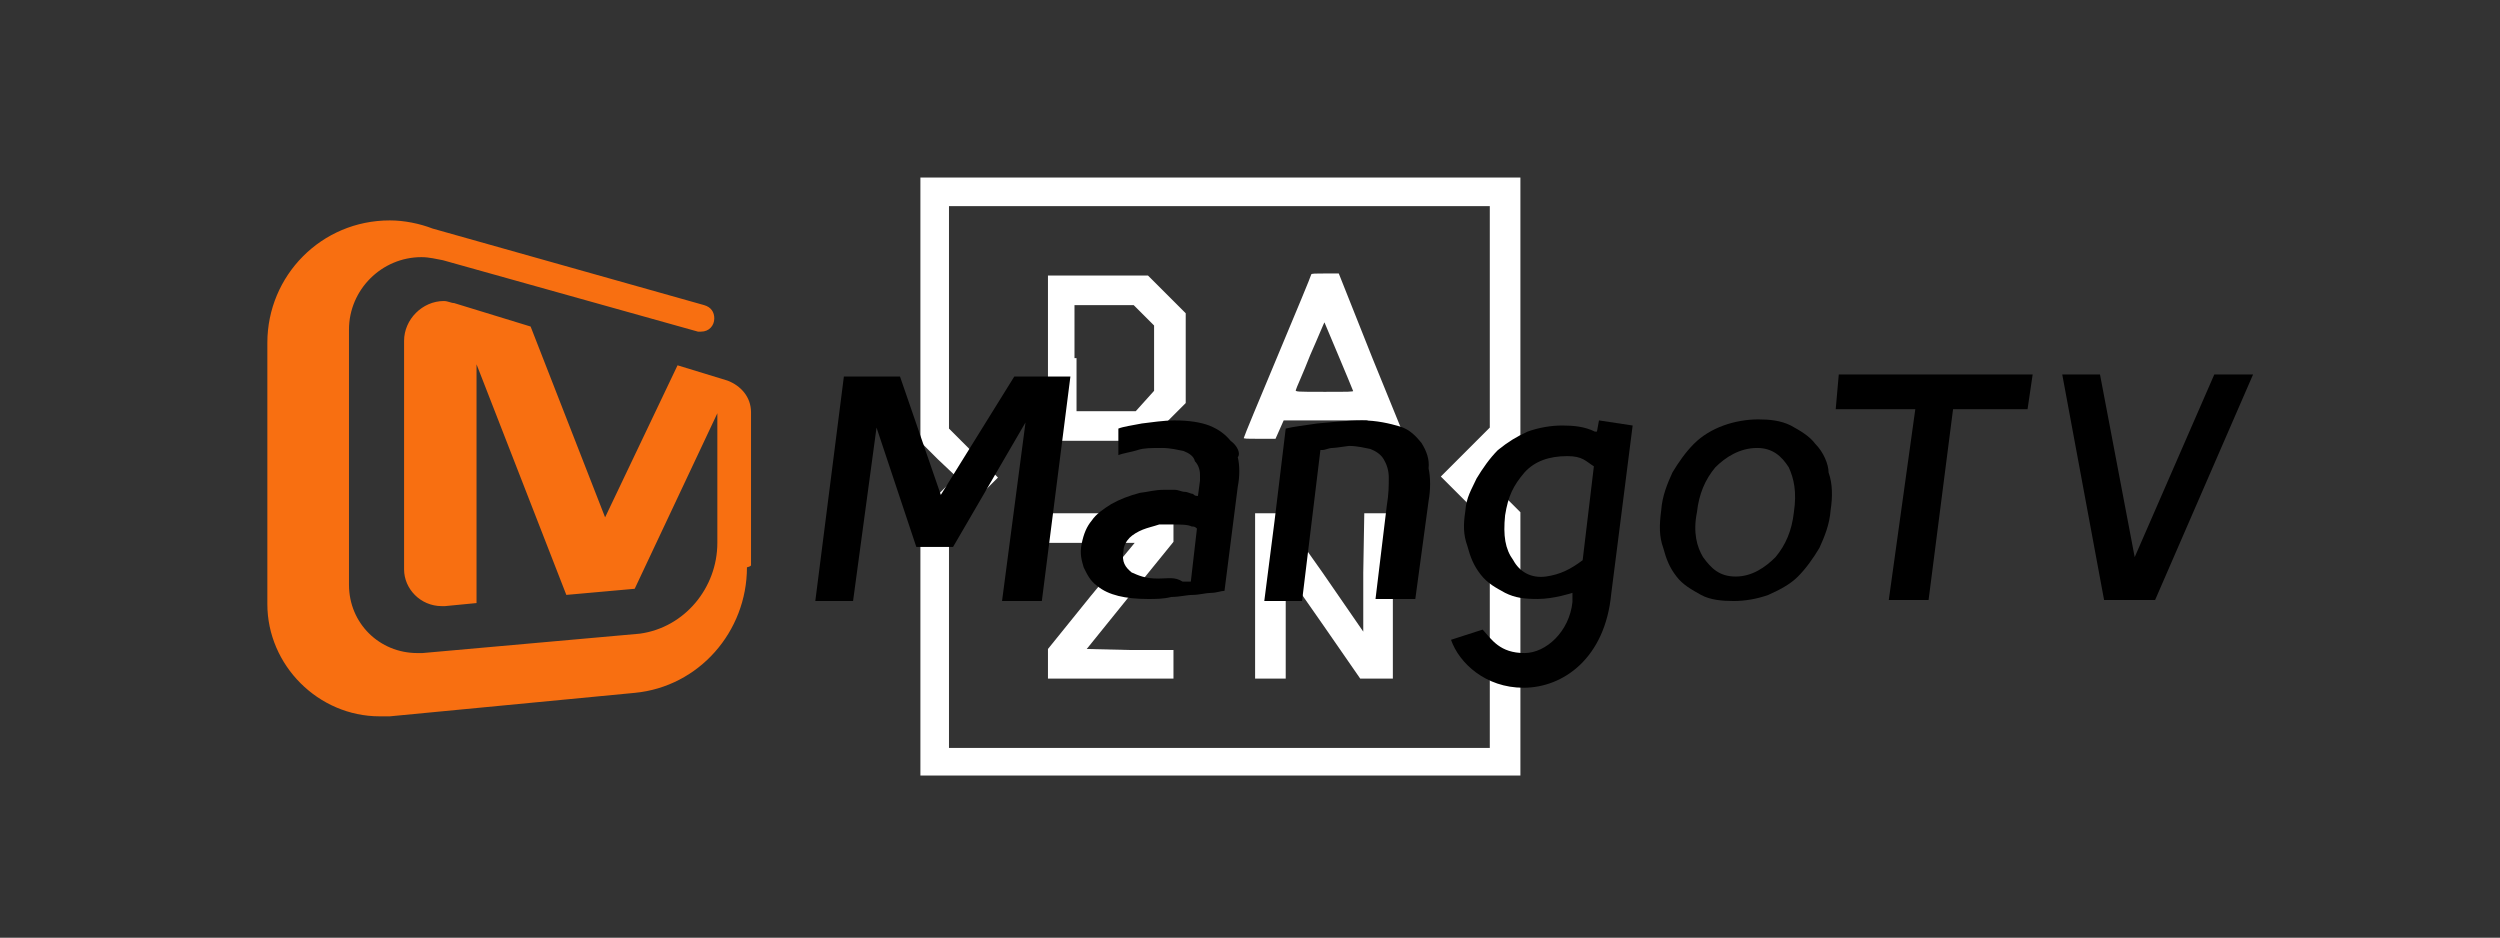
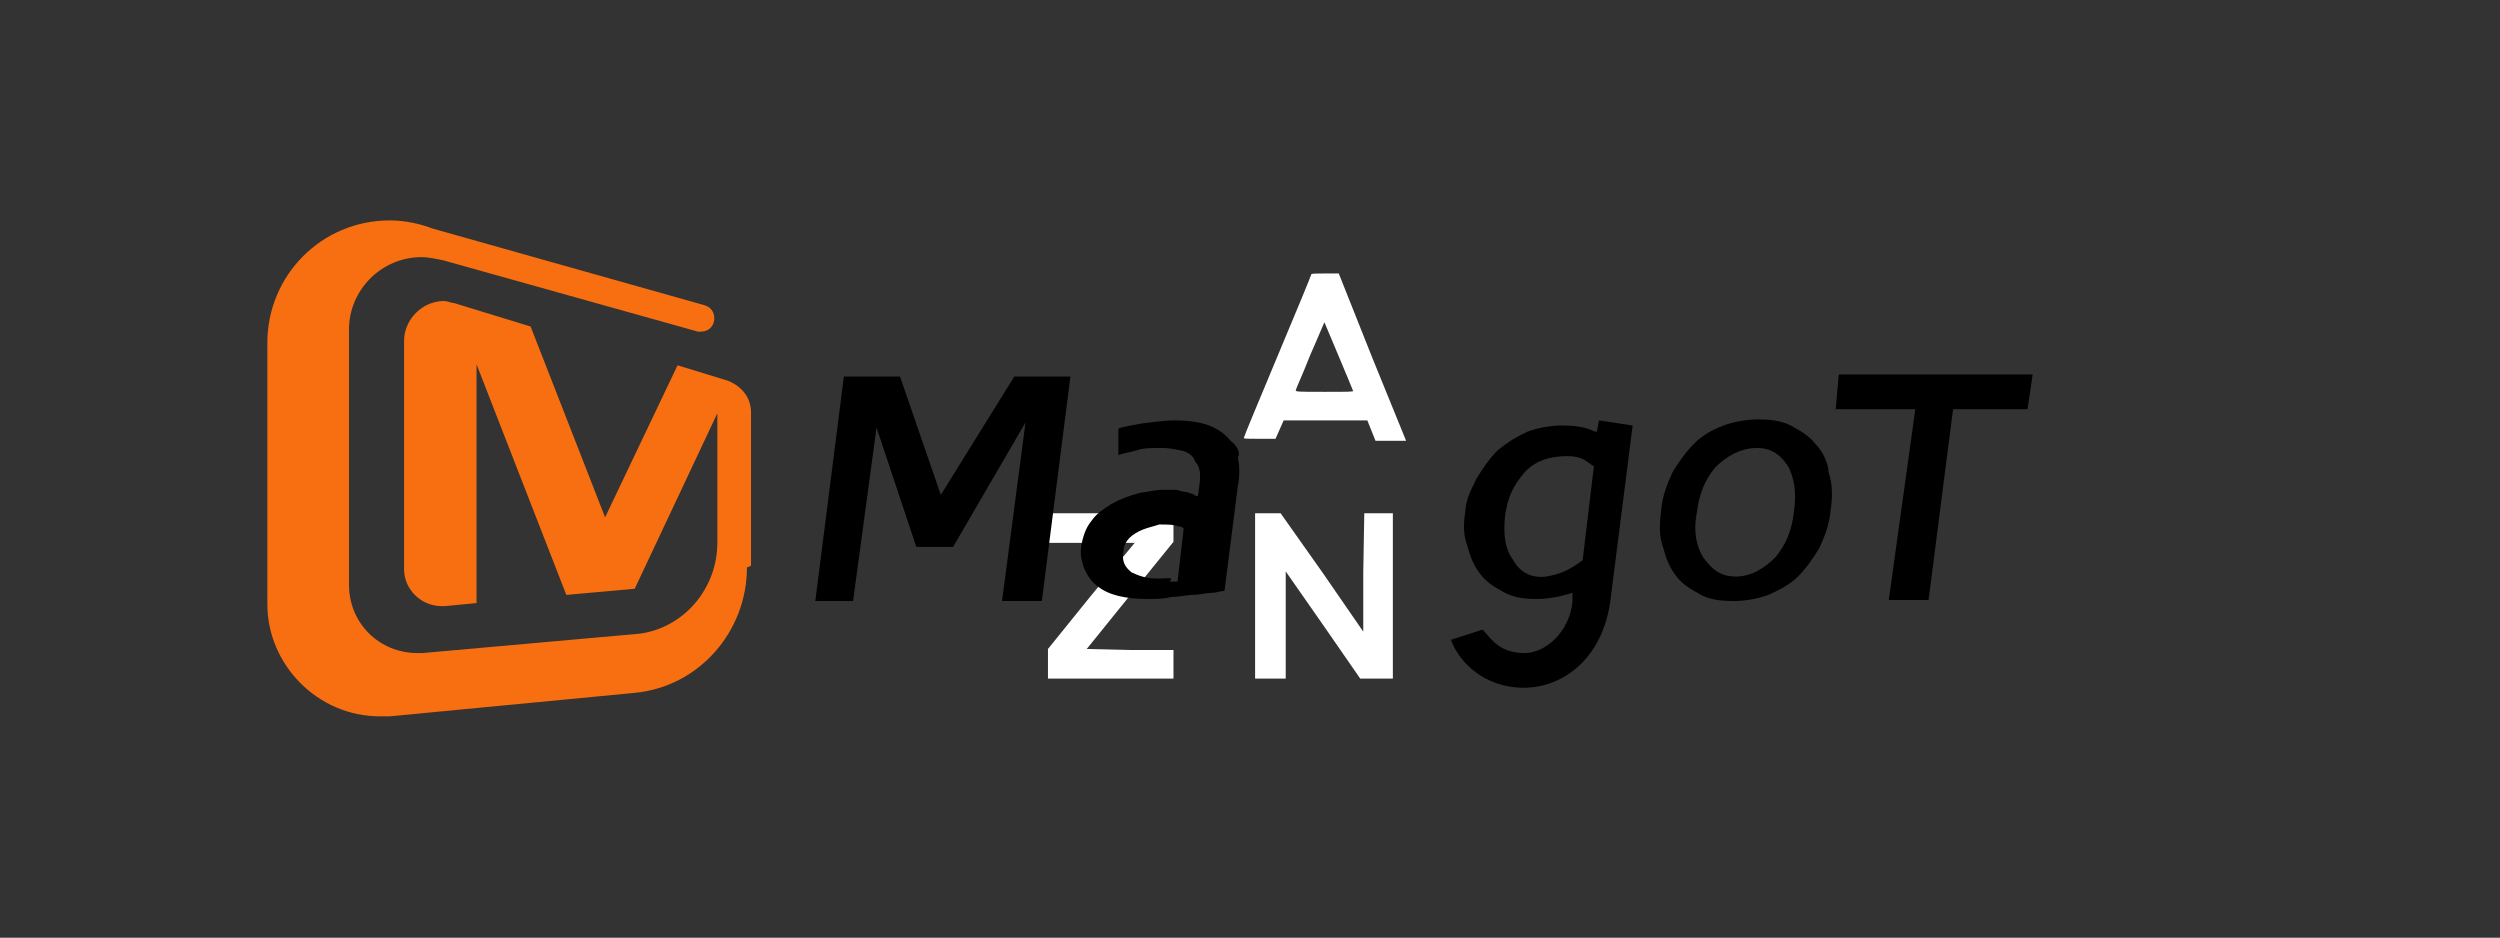
<svg xmlns="http://www.w3.org/2000/svg" version="1.1" id="Daimler" x="0px" y="0px" viewBox="0 0 245 91.9" style="enable-background:new 0 0 245 91.9;" xml:space="preserve">
  <rect x="0" y="0" width="245" height="91.9" fill="#333333" stroke="none" />
  <style type="text/css">
	.st0{fill:#FFFFFF;}
	.st1{fill:none;}
	.st2{fill:#F86F11;}
</style>
-   <path class="st0" d="M149,30.3v12.9l-1.7,1.7l-1.8,1.8l1.8,1.8l1.7,1.7v12.9v12.9h-29.4H90.2V63.2v-13l1.7-1.7l1.8-1.8L91.9,45  l-1.7-1.7v-13V17.4h29.4H149L149,30.3L149,30.3z M93,31.1V42l2.4,2.4l2.4,2.4l-2.4,2.4L93,51.5v10.9v10.9h26.5h26.5V62.4V51.5  l-2.4-2.4l-2.4-2.4l2.4-2.4l2.4-2.4V31.1V20.2h-26.5H93V31.1z" />
-   <path class="st0" d="M114.3,28.8l1.9,1.9v4.4v4.4l-1.8,1.8l-1.9,1.9h-4.9h-4.9v-8.1V27h4.9h4.9L114.3,28.8z M105.5,35.1v5.2h2.9h2.9  l0.9-1l0.9-1v-3.2v-3.2l-1-1l-1-1h-2.9h-2.9V35.1z" />
  <path class="st0" d="M134.5,35.1c1.8,4.4,3.3,8.1,3.3,8.1s-0.7,0-1.5,0h-1.5l-0.4-1l-0.4-1h-4.1h-4.1l-0.4,0.9l-0.4,0.9l-1.6,0  c-1.2,0-1.6,0-1.5-0.1c0-0.1,1.5-3.7,3.3-8c1.8-4.3,3.3-7.9,3.3-8c0-0.1,0.4-0.1,1.4-0.1l1.3,0L134.5,35.1z M128.4,34.8  c-0.7,1.8-1.4,3.3-1.4,3.4c-0.1,0.2,0.1,0.2,2.8,0.2c2.3,0,2.9,0,2.8-0.1c-0.1-0.3-2.8-6.7-2.8-6.7C129.8,31.5,129.2,33,128.4,34.8z  " />
  <polygon class="st0" points="115,51.7 115,53.1 110.7,58.4 106.5,63.6 110.7,63.7 115,63.7 115,65.1 115,66.5 108.8,66.5   102.7,66.5 102.7,65.1 102.7,63.6 106.9,58.4 111.2,53.2 106.9,53.2 102.7,53.2 102.7,51.7 102.7,50.3 108.8,50.3 115,50.3 " />
  <polygon class="st0" points="129.6,56.1 133.6,61.9 133.6,56.1 133.7,50.3 135.1,50.3 136.5,50.3 136.5,58.4 136.5,66.5 134.9,66.5   133.3,66.5 129.7,61.3 126,56 126,61.3 126,66.5 124.5,66.5 123,66.5 123,58.4 123,50.3 124.2,50.3 125.5,50.3 " />
  <line class="st1" x1="62.1" y1="57.6" x2="62.1" y2="57.6" />
  <path class="st2" d="M73.6,55.4V40.4l0,0c0-1.5-1-2.6-2.3-3.1l0,0l-4.9-1.5l0,0l-7.1,14.9L52,32l0,0l-7.5-2.3c-0.3,0-0.6-0.2-1-0.2  c-2.1,0-3.9,1.8-3.9,3.9l0,0v22.4l0,0c0,1.9,1.6,3.6,3.7,3.6c0.2,0,0.2,0,0.3,0l0,0l3.1-0.3l0,0l0,0V35.7l8.8,22.6l0,0l6.7-0.6l0,0  l0,0l0,0l8.1-17.2v12.5l0,0v0.2c0,4.4-3.2,8.3-7.6,8.9L41.4,64c-0.2,0-0.3,0-0.5,0c-3.7,0-6.7-2.9-6.7-6.7l0,0V32.5v-0.2  c0-3.9,3.2-7.1,7.1-7.1c0.8,0,1.5,0.2,2.1,0.3l25,7l0,0c0.2,0,0.3,0,0.3,0c0.8,0,1.3-0.6,1.3-1.3c0-0.6-0.3-1.1-1-1.3l0,0l0,0  l-26.6-7.5c-1.3-0.5-2.8-0.8-4.2-0.8c-6.7,0-12,5.4-12,12v25.6l0,0c0,6,5,11,11,11c0.3,0,0.6,0,1,0l0,0l24-2.3l0,0l0,0l0,0l0,0  c6.3-0.6,11-6,11-12.3C73.6,55.5,73.6,55.4,73.6,55.4L73.6,55.4z" />
  <path d="M177.9,43.5c-0.6-0.8-1.5-1.3-2.4-1.8c-1-0.5-2.1-0.6-3.2-0.6s-2.3,0.2-3.4,0.6s-2.1,1-2.9,1.8c-0.8,0.8-1.5,1.8-2.1,2.8  c-0.5,1.1-1,2.3-1.1,3.7c-0.2,1.5-0.2,2.6,0.2,3.7c0.3,1.1,0.6,1.9,1.3,2.8c0.6,0.8,1.5,1.3,2.4,1.8s2.1,0.6,3.2,0.6  c1.1,0,2.3-0.2,3.4-0.6c1.1-0.5,2.1-1,2.9-1.8c0.8-0.8,1.5-1.8,2.1-2.8c0.5-1.1,1-2.3,1.1-3.7c0.2-1.3,0.2-2.6-0.2-3.7  C179.2,45.5,178.7,44.3,177.9,43.5z M175.8,50.2c-0.2,1.8-0.8,3.2-1.8,4.4c-1,1-2.3,1.9-3.9,1.9c-1.6,0-2.4-0.8-3.2-1.9  c-0.6-1-1-2.4-0.6-4.4c0.2-1.8,0.8-3.2,1.8-4.4c1-1,2.4-1.9,4.1-1.9c1.5,0,2.4,0.8,3.1,1.9C175.8,46.9,176.1,48.2,175.8,50.2z" />
-   <path d="M139.3,43.4c-0.5-0.6-1.1-1.3-2.1-1.6c-1-0.3-2.3-0.6-3.7-0.6c-1.6,0-3.1,0.2-4.4,0.3c-1.3,0.2-2.3,0.3-3.1,0.5l0,0l0,0  l-1.1,9.1l-1,7.8l0,0h3.2h0.5l1.8-14.8c0,0,0,0,0.2,0c0.3,0,0.6-0.2,1-0.2c0.3,0,1.5-0.2,1.6-0.2c0.8,0,1.6,0.2,2.1,0.3  c0.5,0.2,1,0.5,1.3,1c0.3,0.5,0.5,1.1,0.5,1.8c0,0.8,0,1.6-0.2,2.8l-1.1,9.1h3.9l0,0l0,0l1.3-9.6c0.2-1.1,0.2-2.3,0-3.2  C140.1,45,139.8,44.2,139.3,43.4z" />
-   <path d="M120.6,43.2c-0.5-0.6-1.1-1.1-2.1-1.5c-0.8-0.3-1.9-0.5-3.4-0.5c-1.1,0-2.3,0.2-3.2,0.3c-1,0.2-1.8,0.3-2.3,0.5v2.6  c0.5-0.2,1.3-0.3,1.9-0.5c0.6-0.2,1.3-0.2,2.4-0.2c0.8,0,1.6,0.2,2.1,0.3c0.5,0.2,1,0.5,1.1,1c0.3,0.3,0.5,0.8,0.5,1.3  c0,0.2,0,0.3,0,0.6l-0.2,1.5c-0.2,0-0.3,0-0.5-0.2c-0.2,0-0.5-0.2-0.8-0.2c-0.3,0-0.6-0.2-1-0.2c-0.3,0-0.6,0-1,0  c-1,0-1.5,0.2-2.4,0.3c-1.1,0.3-1.9,0.6-2.8,1.1c-0.8,0.5-1.5,1-1.9,1.6c-0.5,0.6-0.8,1.3-1,2.3c-0.2,1,0,1.6,0.2,2.3  c0.3,0.6,0.6,1.3,1.3,1.8c0.6,0.5,1.3,0.8,2.1,1c0.8,0.2,1.8,0.3,2.9,0.3c0.8,0,1.5,0,2.3-0.2c0.8,0,1.5-0.2,2.1-0.2  c0.6,0,1.3-0.2,1.8-0.2s1-0.2,1.3-0.2l1.3-10.2c0.2-1,0.2-2.1,0-2.9C121.6,44.5,121.3,43.7,120.6,43.2z M113.5,56.7  c-1.3,0-1.9-0.3-2.6-0.6c-0.6-0.5-1-1-0.8-2.1c0-0.5,0.3-1,0.6-1.3s0.8-0.6,1.3-0.8c0.5-0.2,1-0.3,1.6-0.5c0.6,0,0.8,0,1.3,0  c0.8,0,1.5,0,1.9,0.2c0.2,0,0.3,0,0.5,0.2l-0.6,5.2c-0.3,0-0.5,0-0.8,0C115.1,56.5,114.5,56.7,113.5,56.7z" />
+   <path d="M120.6,43.2c-0.5-0.6-1.1-1.1-2.1-1.5c-0.8-0.3-1.9-0.5-3.4-0.5c-1.1,0-2.3,0.2-3.2,0.3c-1,0.2-1.8,0.3-2.3,0.5v2.6  c0.5-0.2,1.3-0.3,1.9-0.5c0.6-0.2,1.3-0.2,2.4-0.2c0.8,0,1.6,0.2,2.1,0.3c0.5,0.2,1,0.5,1.1,1c0.3,0.3,0.5,0.8,0.5,1.3  c0,0.2,0,0.3,0,0.6l-0.2,1.5c-0.2,0-0.3,0-0.5-0.2c-0.2,0-0.5-0.2-0.8-0.2c-0.3,0-0.6-0.2-1-0.2c-0.3,0-0.6,0-1,0  c-1,0-1.5,0.2-2.4,0.3c-1.1,0.3-1.9,0.6-2.8,1.1c-0.8,0.5-1.5,1-1.9,1.6c-0.5,0.6-0.8,1.3-1,2.3c-0.2,1,0,1.6,0.2,2.3  c0.3,0.6,0.6,1.3,1.3,1.8c0.6,0.5,1.3,0.8,2.1,1c0.8,0.2,1.8,0.3,2.9,0.3c0.8,0,1.5,0,2.3-0.2c0.8,0,1.5-0.2,2.1-0.2  c0.6,0,1.3-0.2,1.8-0.2s1-0.2,1.3-0.2l1.3-10.2c0.2-1,0.2-2.1,0-2.9C121.6,44.5,121.3,43.7,120.6,43.2z M113.5,56.7  c-1.3,0-1.9-0.3-2.6-0.6c-0.6-0.5-1-1-0.8-2.1c0-0.5,0.3-1,0.6-1.3s0.8-0.6,1.3-0.8c0.5-0.2,1-0.3,1.6-0.5c0.8,0,1.5,0,1.9,0.2c0.2,0,0.3,0,0.5,0.2l-0.6,5.2c-0.3,0-0.5,0-0.8,0C115.1,56.5,114.5,56.7,113.5,56.7z" />
  <polygon points="179.9,40.1 187.7,40.1 185.1,58.8 189,58.8 191.4,40.1 198.7,40.1 199.2,36.7 180.2,36.7 " />
  <path d="M156.7,41.2l-0.2,1.1c0,0,0,0-0.2,0c-1-0.5-2.1-0.6-3.2-0.6s-2.3,0.2-3.4,0.6c-1.1,0.5-1.9,1-2.9,1.8  c-0.8,0.8-1.5,1.8-2.1,2.8c-0.5,1.1-1,1.8-1.1,3.2c-0.2,1.3-0.2,2.3,0.2,3.4c0.3,1.1,0.6,1.9,1.3,2.8s1.5,1.3,2.4,1.8  c1,0.5,1.9,0.6,3.2,0.6c1.6,0,3.4-0.6,3.4-0.6v0.6v0.3c-0.3,2.9-2.6,5-4.7,5c-2.4,0-3.2-1.3-4.1-2.3l-3.1,1c0.8,2.3,3.4,4.7,7.1,4.7  c3.9,0,8-2.9,8.6-9.2l0.6-4.7l1.5-11.8L156.7,41.2z M151.5,56.5c-1.5,0.2-2.6-0.5-3.2-1.6c-0.8-1.1-1-2.4-0.8-4.4  c0.3-1.9,0.8-2.9,1.9-4.2c1-1.1,2.4-1.6,4.2-1.6c1.5,0,1.8,0.5,2.6,1l-1.1,9.2C153.9,55.8,152.9,56.3,151.5,56.5z" />
  <polygon points="92.2,48.5 88.2,36.9 82.7,36.9 79.9,58.9 83.6,58.9 85.9,41.9 89.8,53.6 93.4,53.6 100.5,41.4 98.2,58.9   102.1,58.9 104.9,36.9 99.4,36.9 " />
-   <polygon points="217,36.7 209.2,54.6 205.8,36.7 202.1,36.7 206.2,58.8 211.2,58.8 220.8,36.7 " />
</svg>